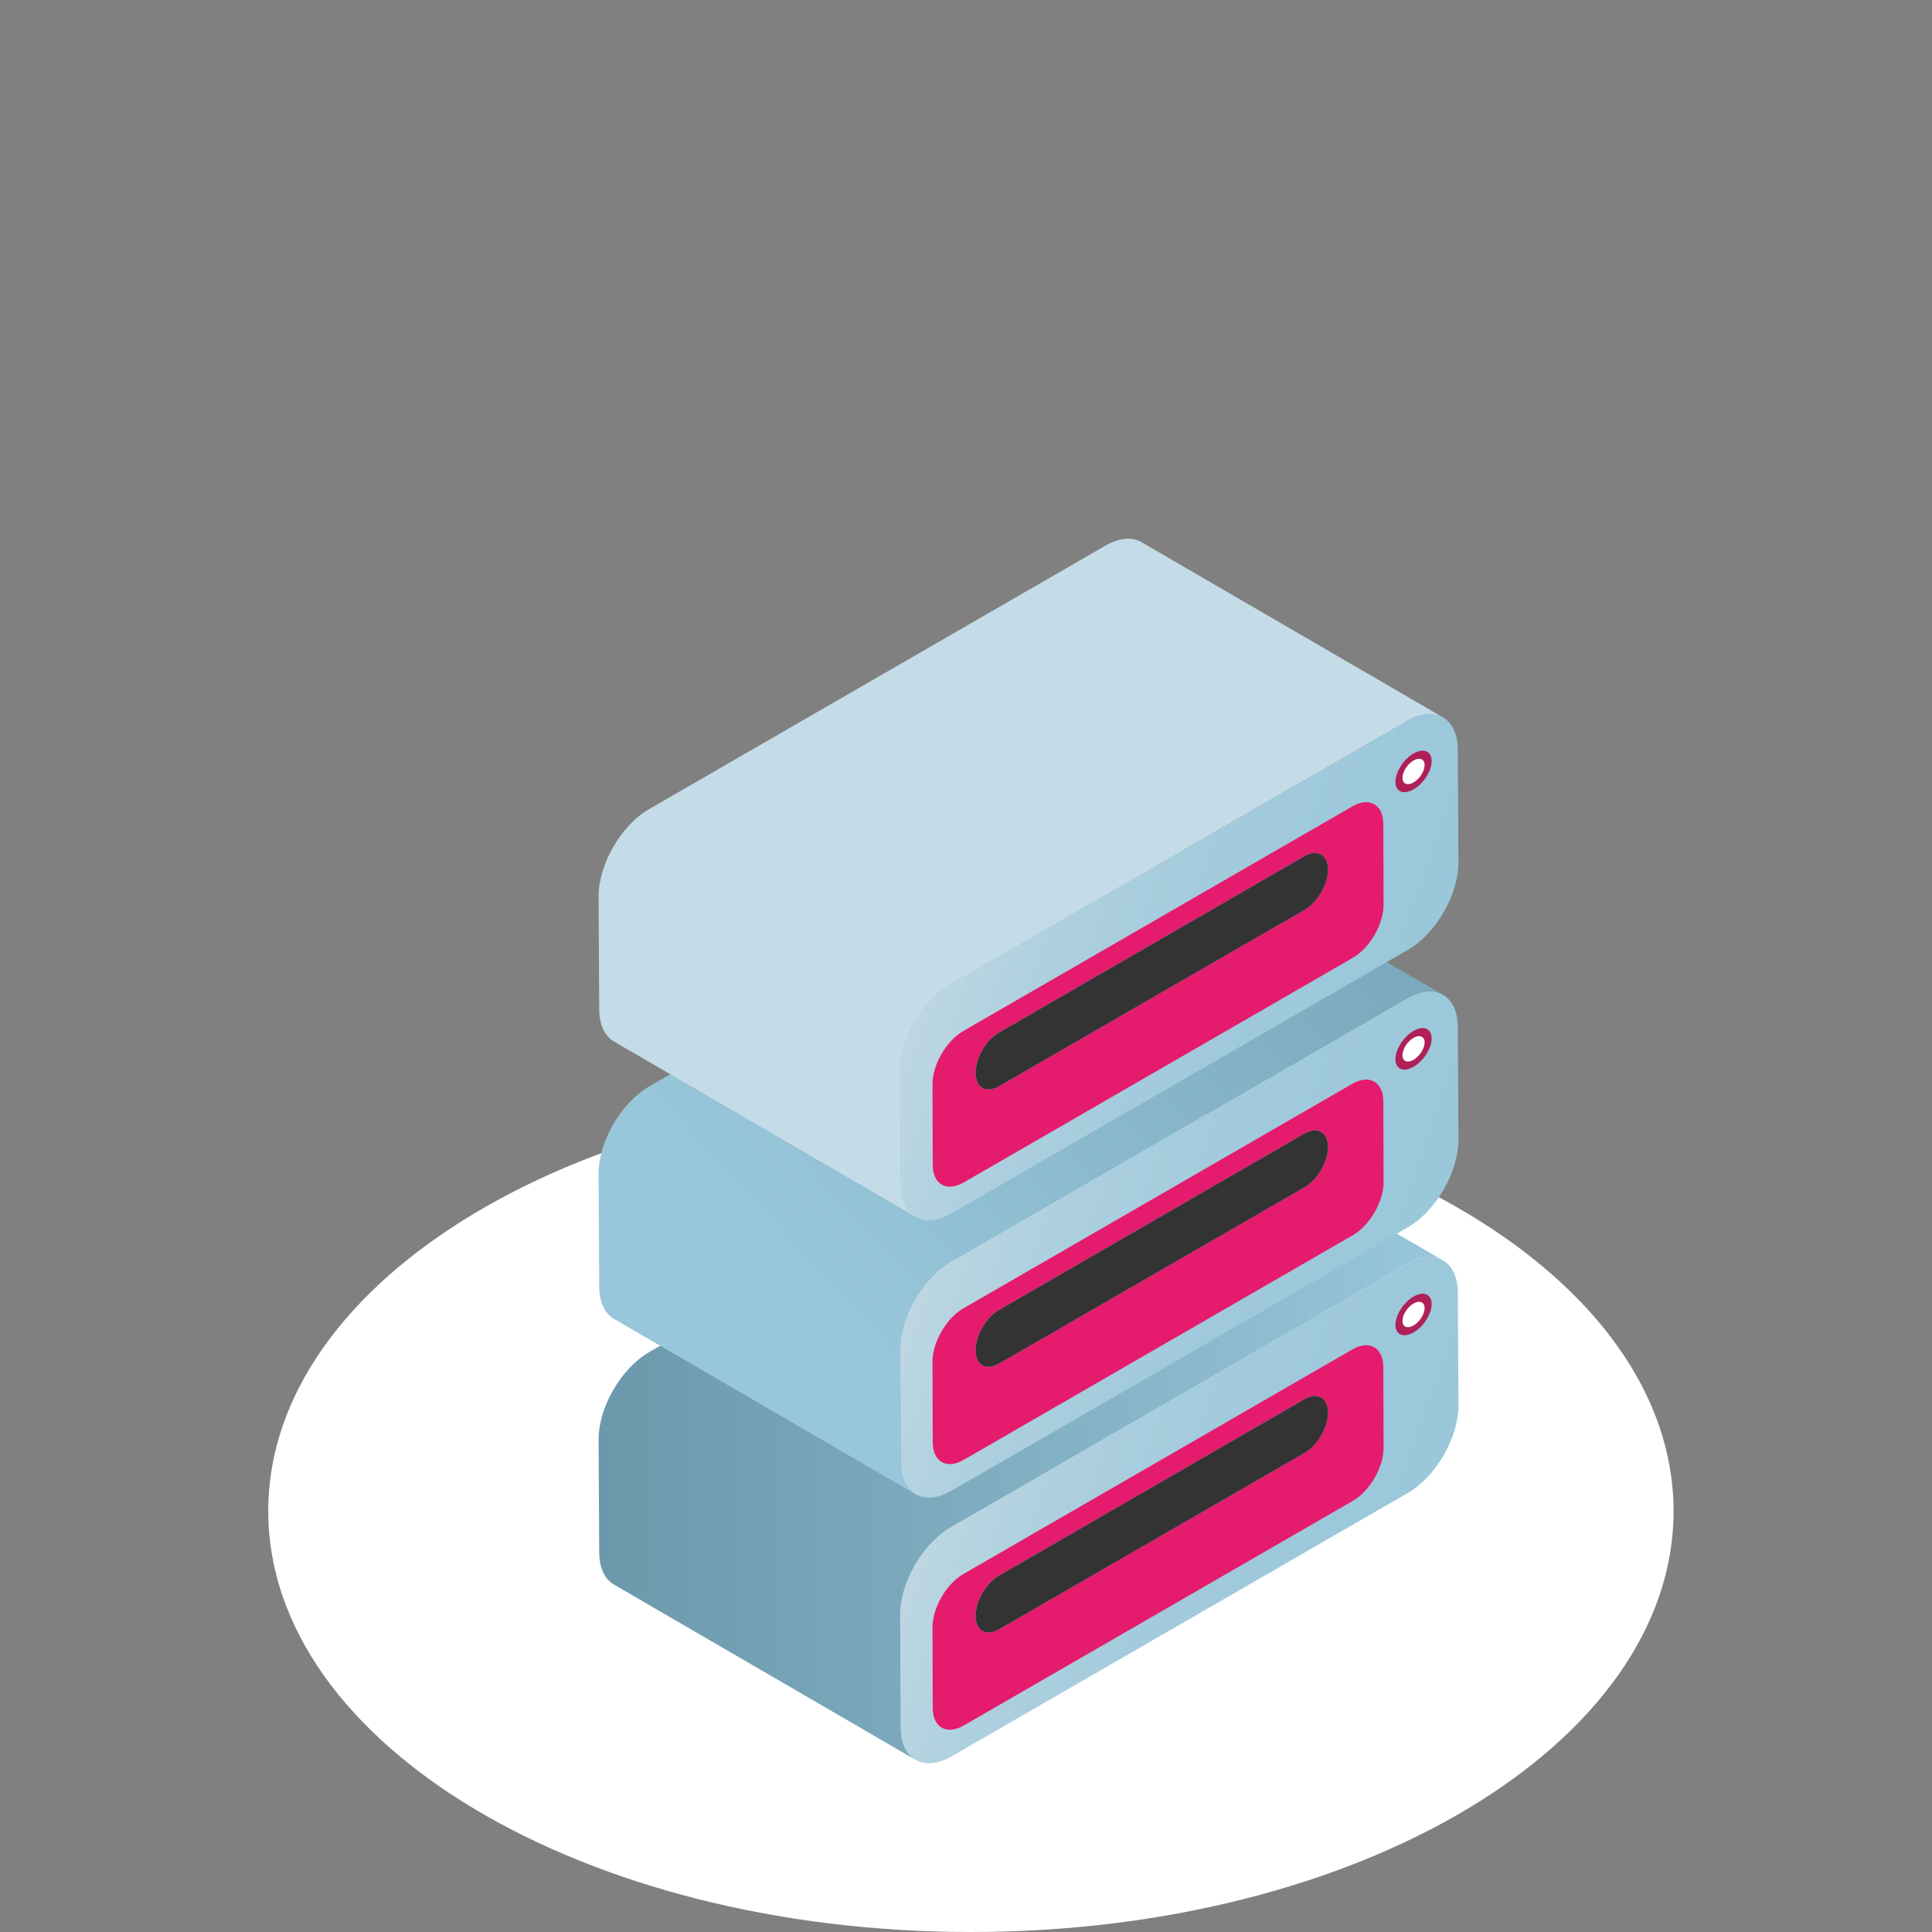
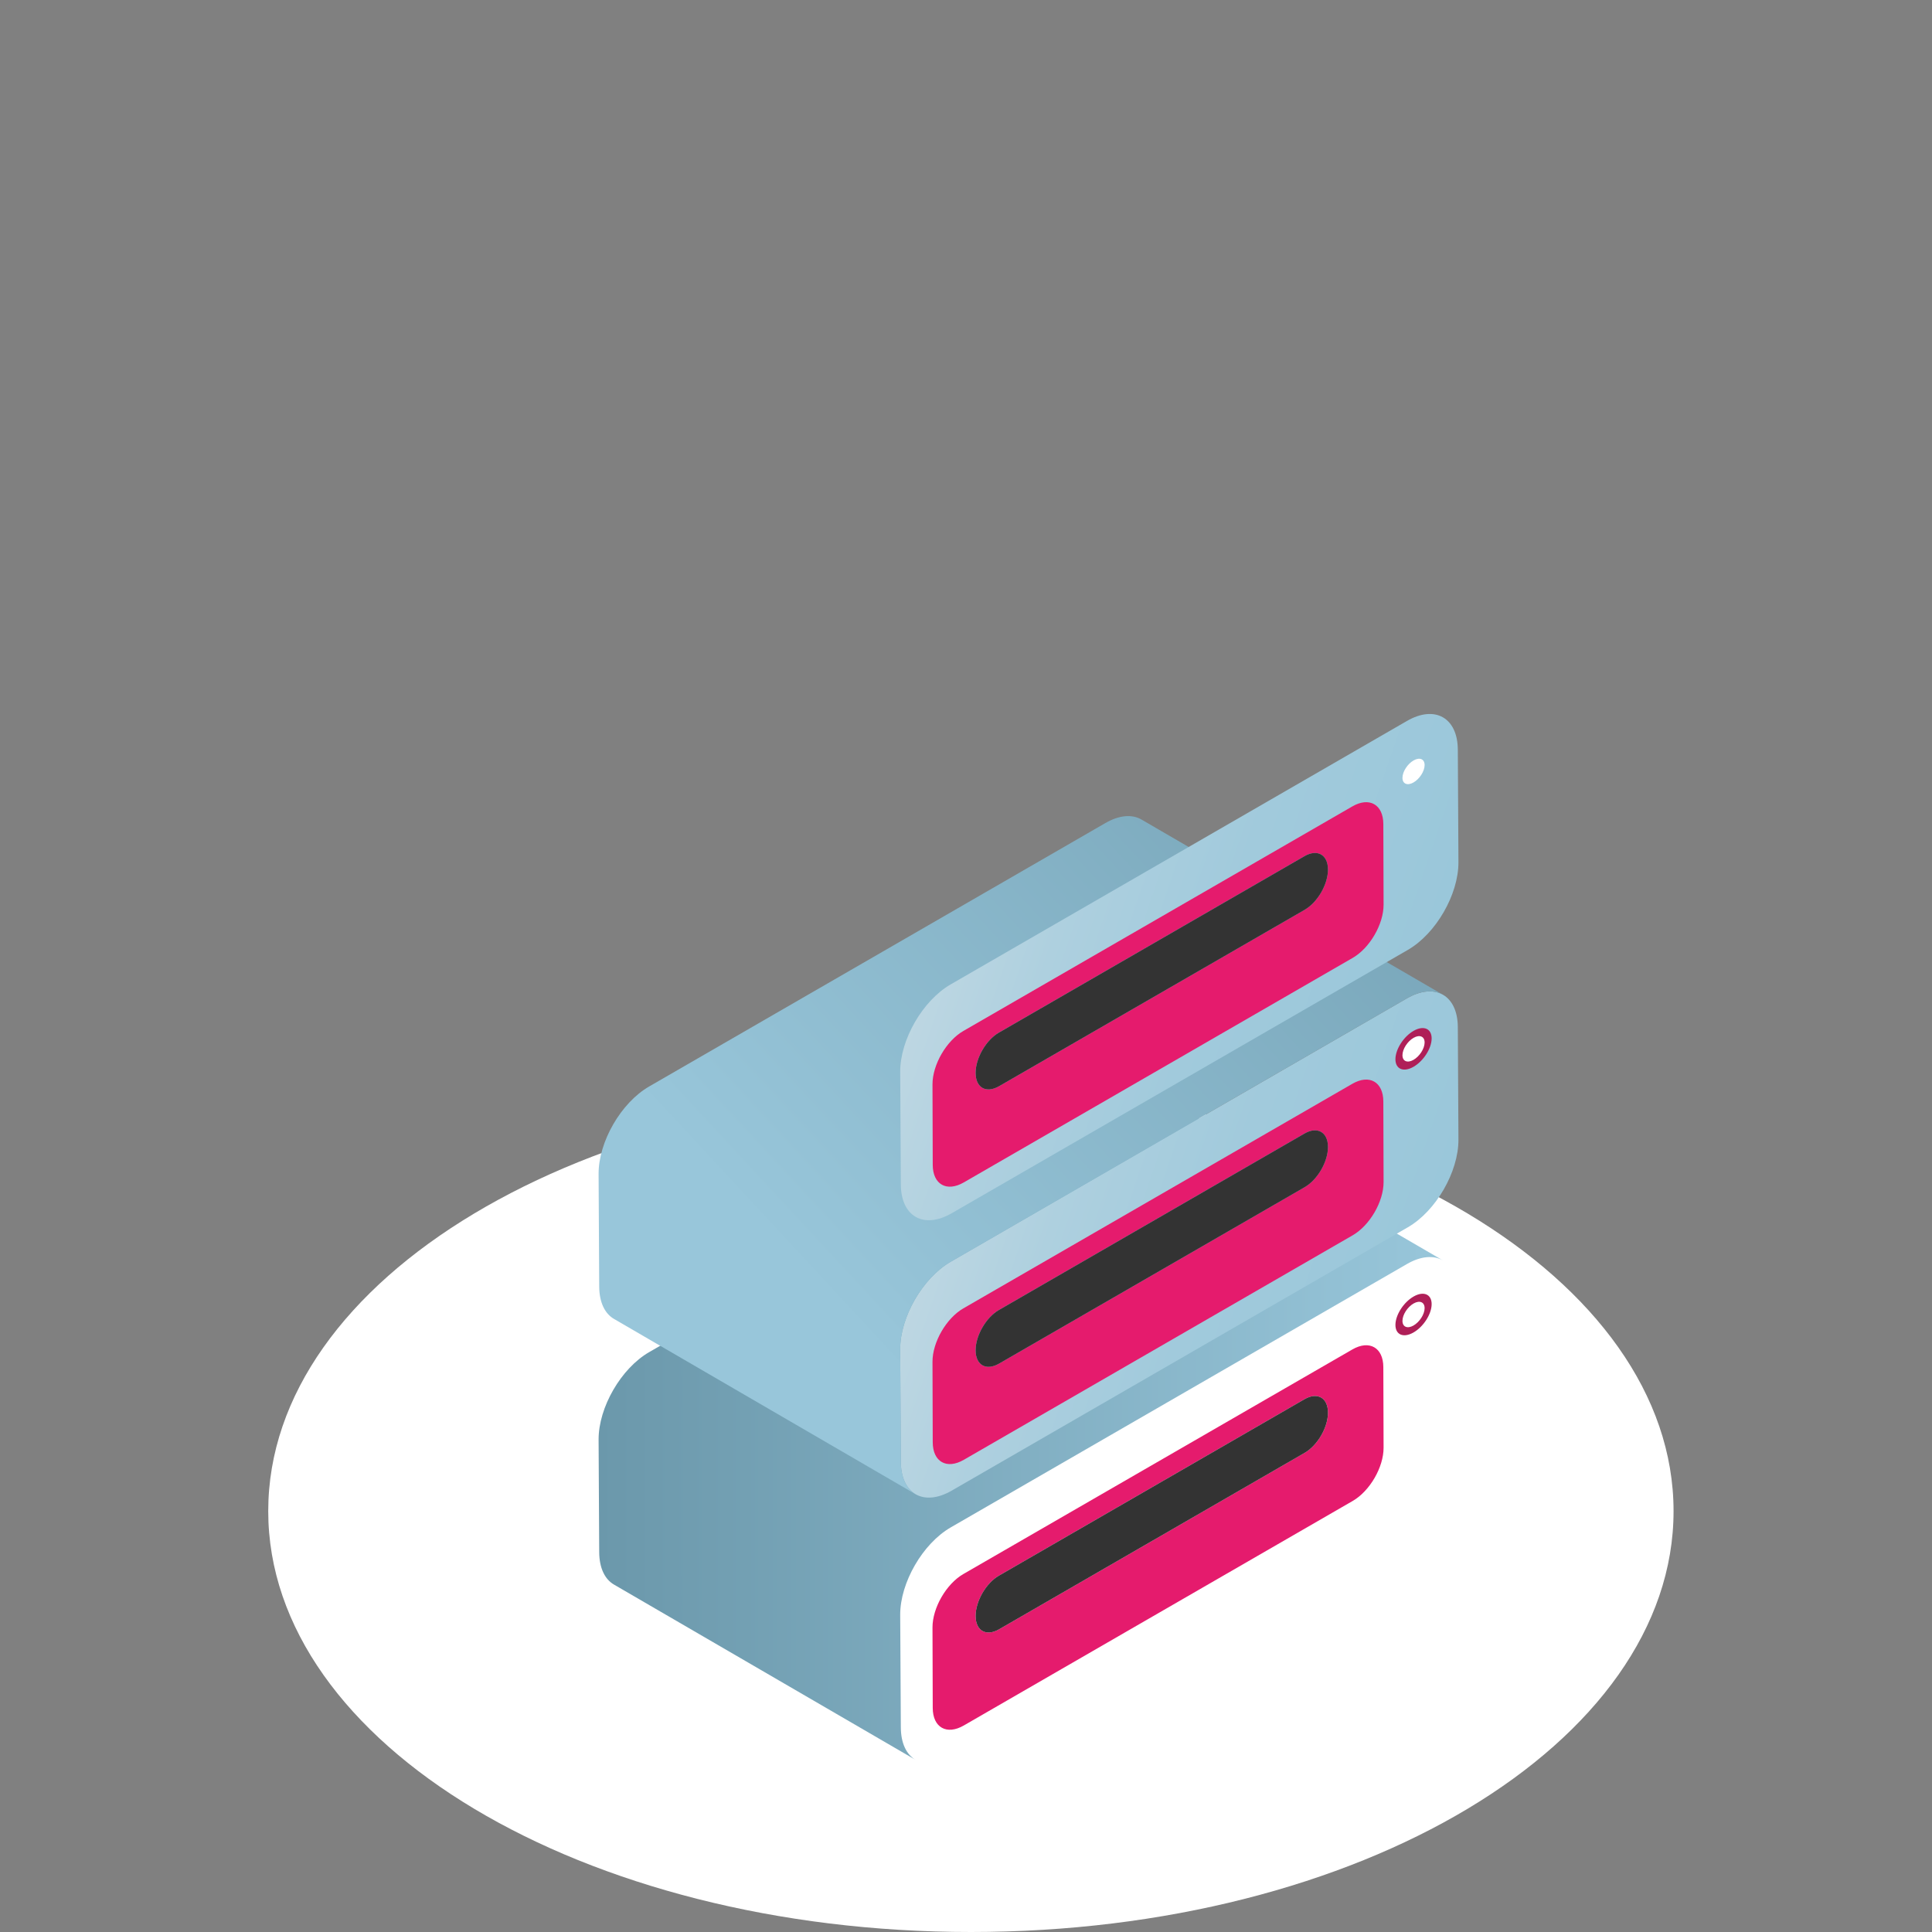
<svg xmlns="http://www.w3.org/2000/svg" version="1.1" id="Calque_1" x="0px" y="0px" width="164.834px" height="164.834px" viewBox="0 -36.834 164.834 164.834" enable-background="new 0 -36.834 164.834 164.834" xml:space="preserve">
  <rect x="0" y="-36.834" width="164.834" height="164.834" fill="#808080" stroke="none" />
  <path fill="#FFFFFF" d="M82.836,128c-33.107,0-59.951-16.083-59.951-35.909c0-19.824,26.844-35.901,59.951-35.901  c33.106,0,59.948,16.077,59.948,35.901C142.784,111.917,115.942,128,82.836,128" />
  <g>
    <g>
      <g>
        <g enable-background="new    ">
          <g>
            <g>
              <linearGradient id="SVGID_1_" gradientUnits="userSpaceOnUse" x1="68.96" y1="81.237" x2="157.971" y2="111.529">
                <stop offset="0" style="stop-color:#DDE5EA" />
                <stop offset="0.023" style="stop-color:#D7E2E9" />
                <stop offset="0.124" style="stop-color:#C0D8E3" />
                <stop offset="0.241" style="stop-color:#AED0DF" />
                <stop offset="0.382" style="stop-color:#A1CADC" />
                <stop offset="0.569" style="stop-color:#9AC7DA" />
                <stop offset="1" style="stop-color:#98C6DA" />
              </linearGradient>
-               <path fill="url(#SVGID_1_)" d="M81.116,93.48c-2.396,1.384-4.32,4.717-4.313,7.459l0.054,9.596        c0.007,2.753,1.944,3.857,4.34,2.475l38.921-22.471c2.388-1.379,4.32-4.717,4.313-7.47l-0.053-9.597        c-0.009-2.741-1.954-3.842-4.341-2.463L81.116,93.48z" />
            </g>
          </g>
          <g>
            <linearGradient id="SVGID_2_" gradientUnits="userSpaceOnUse" x1="51.071" y1="84.389" x2="123.12" y2="84.389">
              <stop offset="0" style="stop-color:#6B98AB" />
              <stop offset="1" style="stop-color:#98C6DA" />
            </linearGradient>
            <path fill="url(#SVGID_2_)" d="M55.385,78.527l38.919-22.471c1.204-0.696,2.295-0.762,3.083-0.304l25.733,14.956       c-0.788-0.459-1.879-0.393-3.082,0.301L81.116,93.48c-2.396,1.384-4.32,4.717-4.313,7.459l0.054,9.596       c0.004,1.368,0.482,2.329,1.259,2.78L52.385,98.36c-0.777-0.449-1.257-1.41-1.262-2.778l-0.052-9.596       C51.063,83.242,52.987,79.911,55.385,78.527z" />
          </g>
        </g>
      </g>
    </g>
    <g>
      <g>
        <path fill="#E51B6D" d="M111.312,87.119l-26.072,15.054c-1.101,0.633-1.997,0.134-2.002-1.132     c-0.004-1.263,0.889-2.81,1.988-3.444l26.072-15.054c1.1-0.635,1.998-0.122,2.002,1.141     C113.303,84.949,112.411,86.484,111.312,87.119L111.312,87.119z M82.19,97.46c-1.454,0.84-2.635,2.885-2.632,4.557l0.021,6.866     c0.005,1.671,1.192,2.338,2.647,1.499l33.186-19.16c1.455-0.841,2.637-2.873,2.632-4.544l-0.021-6.869     c-0.004-1.672-1.192-2.35-2.647-1.508L82.19,97.46L82.19,97.46z" />
      </g>
      <g>
        <path fill="#333333" d="M85.226,97.597l26.072-15.054c1.1-0.635,1.998-0.122,2.002,1.141c0.003,1.266-0.889,2.801-1.988,3.436     l-26.072,15.054c-1.101,0.633-1.997,0.134-2.002-1.132C83.233,99.778,84.126,98.231,85.226,97.597L85.226,97.597z" />
      </g>
    </g>
    <path fill="#AF1F58" d="M122.145,74.438c-0.007,0.85-0.703,1.932-1.557,2.417c-0.853,0.485-1.539,0.189-1.533-0.659   c0.007-0.85,0.703-1.932,1.556-2.417C121.464,73.293,122.15,73.589,122.145,74.438z" />
    <path fill="#FFFFFF" d="M121.545,74.779c-0.004,0.52-0.43,1.182-0.952,1.479s-0.941,0.115-0.938-0.404   c0.004-0.52,0.43-1.182,0.952-1.479S121.548,74.26,121.545,74.779z" />
  </g>
  <g>
    <g>
      <g>
        <g enable-background="new    ">
          <g>
            <g>
              <linearGradient id="SVGID_3_" gradientUnits="userSpaceOnUse" x1="68.959" y1="58.571" x2="157.972" y2="88.864">
                <stop offset="0" style="stop-color:#DDE5EA" />
                <stop offset="0.023" style="stop-color:#D7E2E9" />
                <stop offset="0.124" style="stop-color:#C0D8E3" />
                <stop offset="0.241" style="stop-color:#AED0DF" />
                <stop offset="0.382" style="stop-color:#A1CADC" />
                <stop offset="0.569" style="stop-color:#9AC7DA" />
                <stop offset="1" style="stop-color:#98C6DA" />
              </linearGradient>
              <path fill="url(#SVGID_3_)" d="M81.116,70.814c-2.396,1.384-4.32,4.717-4.313,7.459l0.054,9.596        c0.007,2.753,1.944,3.857,4.34,2.475l38.921-22.471c2.388-1.379,4.32-4.717,4.313-7.47l-0.053-9.597        c-0.009-2.741-1.954-3.842-4.341-2.463L81.116,70.814z" />
            </g>
          </g>
          <g>
            <linearGradient id="SVGID_4_" gradientUnits="userSpaceOnUse" x1="133.019" y1="11.654" x2="68.353" y2="71.654">
              <stop offset="0" style="stop-color:#6B98AB" />
              <stop offset="1" style="stop-color:#98C6DA" />
            </linearGradient>
            <path fill="url(#SVGID_4_)" d="M55.385,55.861l38.919-22.471c1.204-0.696,2.295-0.762,3.083-0.304l25.733,14.956       c-0.788-0.459-1.879-0.393-3.082,0.301L81.116,70.814c-2.396,1.384-4.32,4.717-4.313,7.459l0.054,9.596       c0.004,1.368,0.482,2.329,1.259,2.78L52.385,75.694c-0.777-0.449-1.257-1.41-1.262-2.778l-0.052-9.596       C51.063,60.576,52.987,57.245,55.385,55.861z" />
          </g>
        </g>
      </g>
    </g>
    <g>
      <g>
        <path fill="#E51B6D" d="M111.312,64.453L85.239,79.507c-1.101,0.633-1.997,0.134-2.002-1.132     c-0.004-1.263,0.889-2.81,1.988-3.444l26.072-15.054c1.1-0.635,1.998-0.122,2.002,1.141     C113.303,62.283,112.411,63.818,111.312,64.453L111.312,64.453z M82.19,74.794c-1.454,0.84-2.635,2.885-2.632,4.557l0.021,6.866     c0.005,1.671,1.192,2.338,2.647,1.499l33.186-19.16c1.455-0.841,2.637-2.873,2.632-4.544l-0.021-6.869     c-0.004-1.672-1.192-2.35-2.647-1.508L82.19,74.794L82.19,74.794z" />
      </g>
      <g>
        <path fill="#333333" d="M85.226,74.931l26.072-15.054c1.1-0.635,1.998-0.122,2.002,1.141c0.003,1.266-0.889,2.801-1.988,3.436     L85.239,79.507c-1.101,0.633-1.997,0.134-2.002-1.132C83.233,77.112,84.126,75.565,85.226,74.931L85.226,74.931z" />
      </g>
    </g>
    <path fill="#AF1F58" d="M122.145,51.771c-0.007,0.85-0.703,1.932-1.557,2.417c-0.853,0.485-1.539,0.189-1.533-0.659   c0.007-0.85,0.703-1.932,1.556-2.417C121.464,50.627,122.15,50.923,122.145,51.771z" />
    <path fill="#FFFFFF" d="M121.545,52.113c-0.004,0.52-0.43,1.182-0.952,1.479s-0.941,0.115-0.938-0.404   c0.004-0.52,0.43-1.182,0.952-1.479S121.548,51.594,121.545,52.113z" />
  </g>
  <g>
    <g>
      <g>
        <g enable-background="new    ">
          <g>
            <g>
              <linearGradient id="SVGID_5_" gradientUnits="userSpaceOnUse" x1="68.96" y1="34.905" x2="157.971" y2="65.197">
                <stop offset="0" style="stop-color:#DDE5EA" />
                <stop offset="0.023" style="stop-color:#D7E2E9" />
                <stop offset="0.124" style="stop-color:#C0D8E3" />
                <stop offset="0.241" style="stop-color:#AED0DF" />
                <stop offset="0.382" style="stop-color:#A1CADC" />
                <stop offset="0.569" style="stop-color:#9AC7DA" />
                <stop offset="1" style="stop-color:#98C6DA" />
              </linearGradient>
              <path fill="url(#SVGID_5_)" d="M81.116,47.148c-2.396,1.383-4.32,4.717-4.313,7.459l0.054,9.596        c0.007,2.752,1.944,3.857,4.34,2.475l38.921-22.471c2.388-1.379,4.32-4.717,4.313-7.471l-0.053-9.596        c-0.009-2.742-1.954-3.842-4.341-2.463L81.116,47.148z" />
            </g>
          </g>
          <g>
-             <path fill="#C4DCE7" d="M55.385,32.195L94.304,9.724c1.204-0.696,2.295-0.762,3.083-0.304l25.733,14.957       c-0.788-0.459-1.879-0.393-3.082,0.301L81.116,47.148c-2.396,1.383-4.32,4.717-4.313,7.459l0.054,9.596       c0.004,1.367,0.482,2.328,1.259,2.779L52.385,52.027c-0.777-0.449-1.257-1.41-1.262-2.777l-0.052-9.596       C51.063,36.91,52.987,33.578,55.385,32.195z" />
-           </g>
+             </g>
        </g>
      </g>
    </g>
    <g>
      <g>
        <path fill="#E51B6D" d="M111.312,40.787L85.239,55.84c-1.101,0.633-1.997,0.135-2.002-1.131     c-0.004-1.264,0.889-2.811,1.988-3.445l26.072-15.053c1.1-0.635,1.998-0.123,2.002,1.141     C113.303,38.617,112.411,40.152,111.312,40.787L111.312,40.787z M82.19,51.127c-1.454,0.84-2.635,2.885-2.632,4.557l0.021,6.867     c0.005,1.67,1.192,2.338,2.647,1.498l33.186-19.16c1.455-0.84,2.637-2.873,2.632-4.543l-0.021-6.869     c-0.004-1.672-1.192-2.35-2.647-1.508L82.19,51.127L82.19,51.127z" />
      </g>
      <g>
        <path fill="#333333" d="M85.226,51.264l26.072-15.053c1.1-0.635,1.998-0.123,2.002,1.141c0.003,1.266-0.889,2.801-1.988,3.436     L85.239,55.84c-1.101,0.633-1.997,0.135-2.002-1.131C83.233,53.445,84.126,51.898,85.226,51.264L85.226,51.264z" />
      </g>
    </g>
-     <path fill="#AF1F58" d="M122.145,28.105c-0.007,0.85-0.703,1.932-1.557,2.416c-0.853,0.486-1.539,0.189-1.533-0.658   c0.007-0.85,0.703-1.932,1.556-2.418C121.464,26.961,122.15,27.256,122.145,28.105z" />
    <path fill="#FFFFFF" d="M121.545,28.447c-0.004,0.52-0.43,1.182-0.952,1.479s-0.941,0.115-0.938-0.404   c0.004-0.52,0.43-1.182,0.952-1.479S121.548,27.928,121.545,28.447z" />
  </g>
</svg>